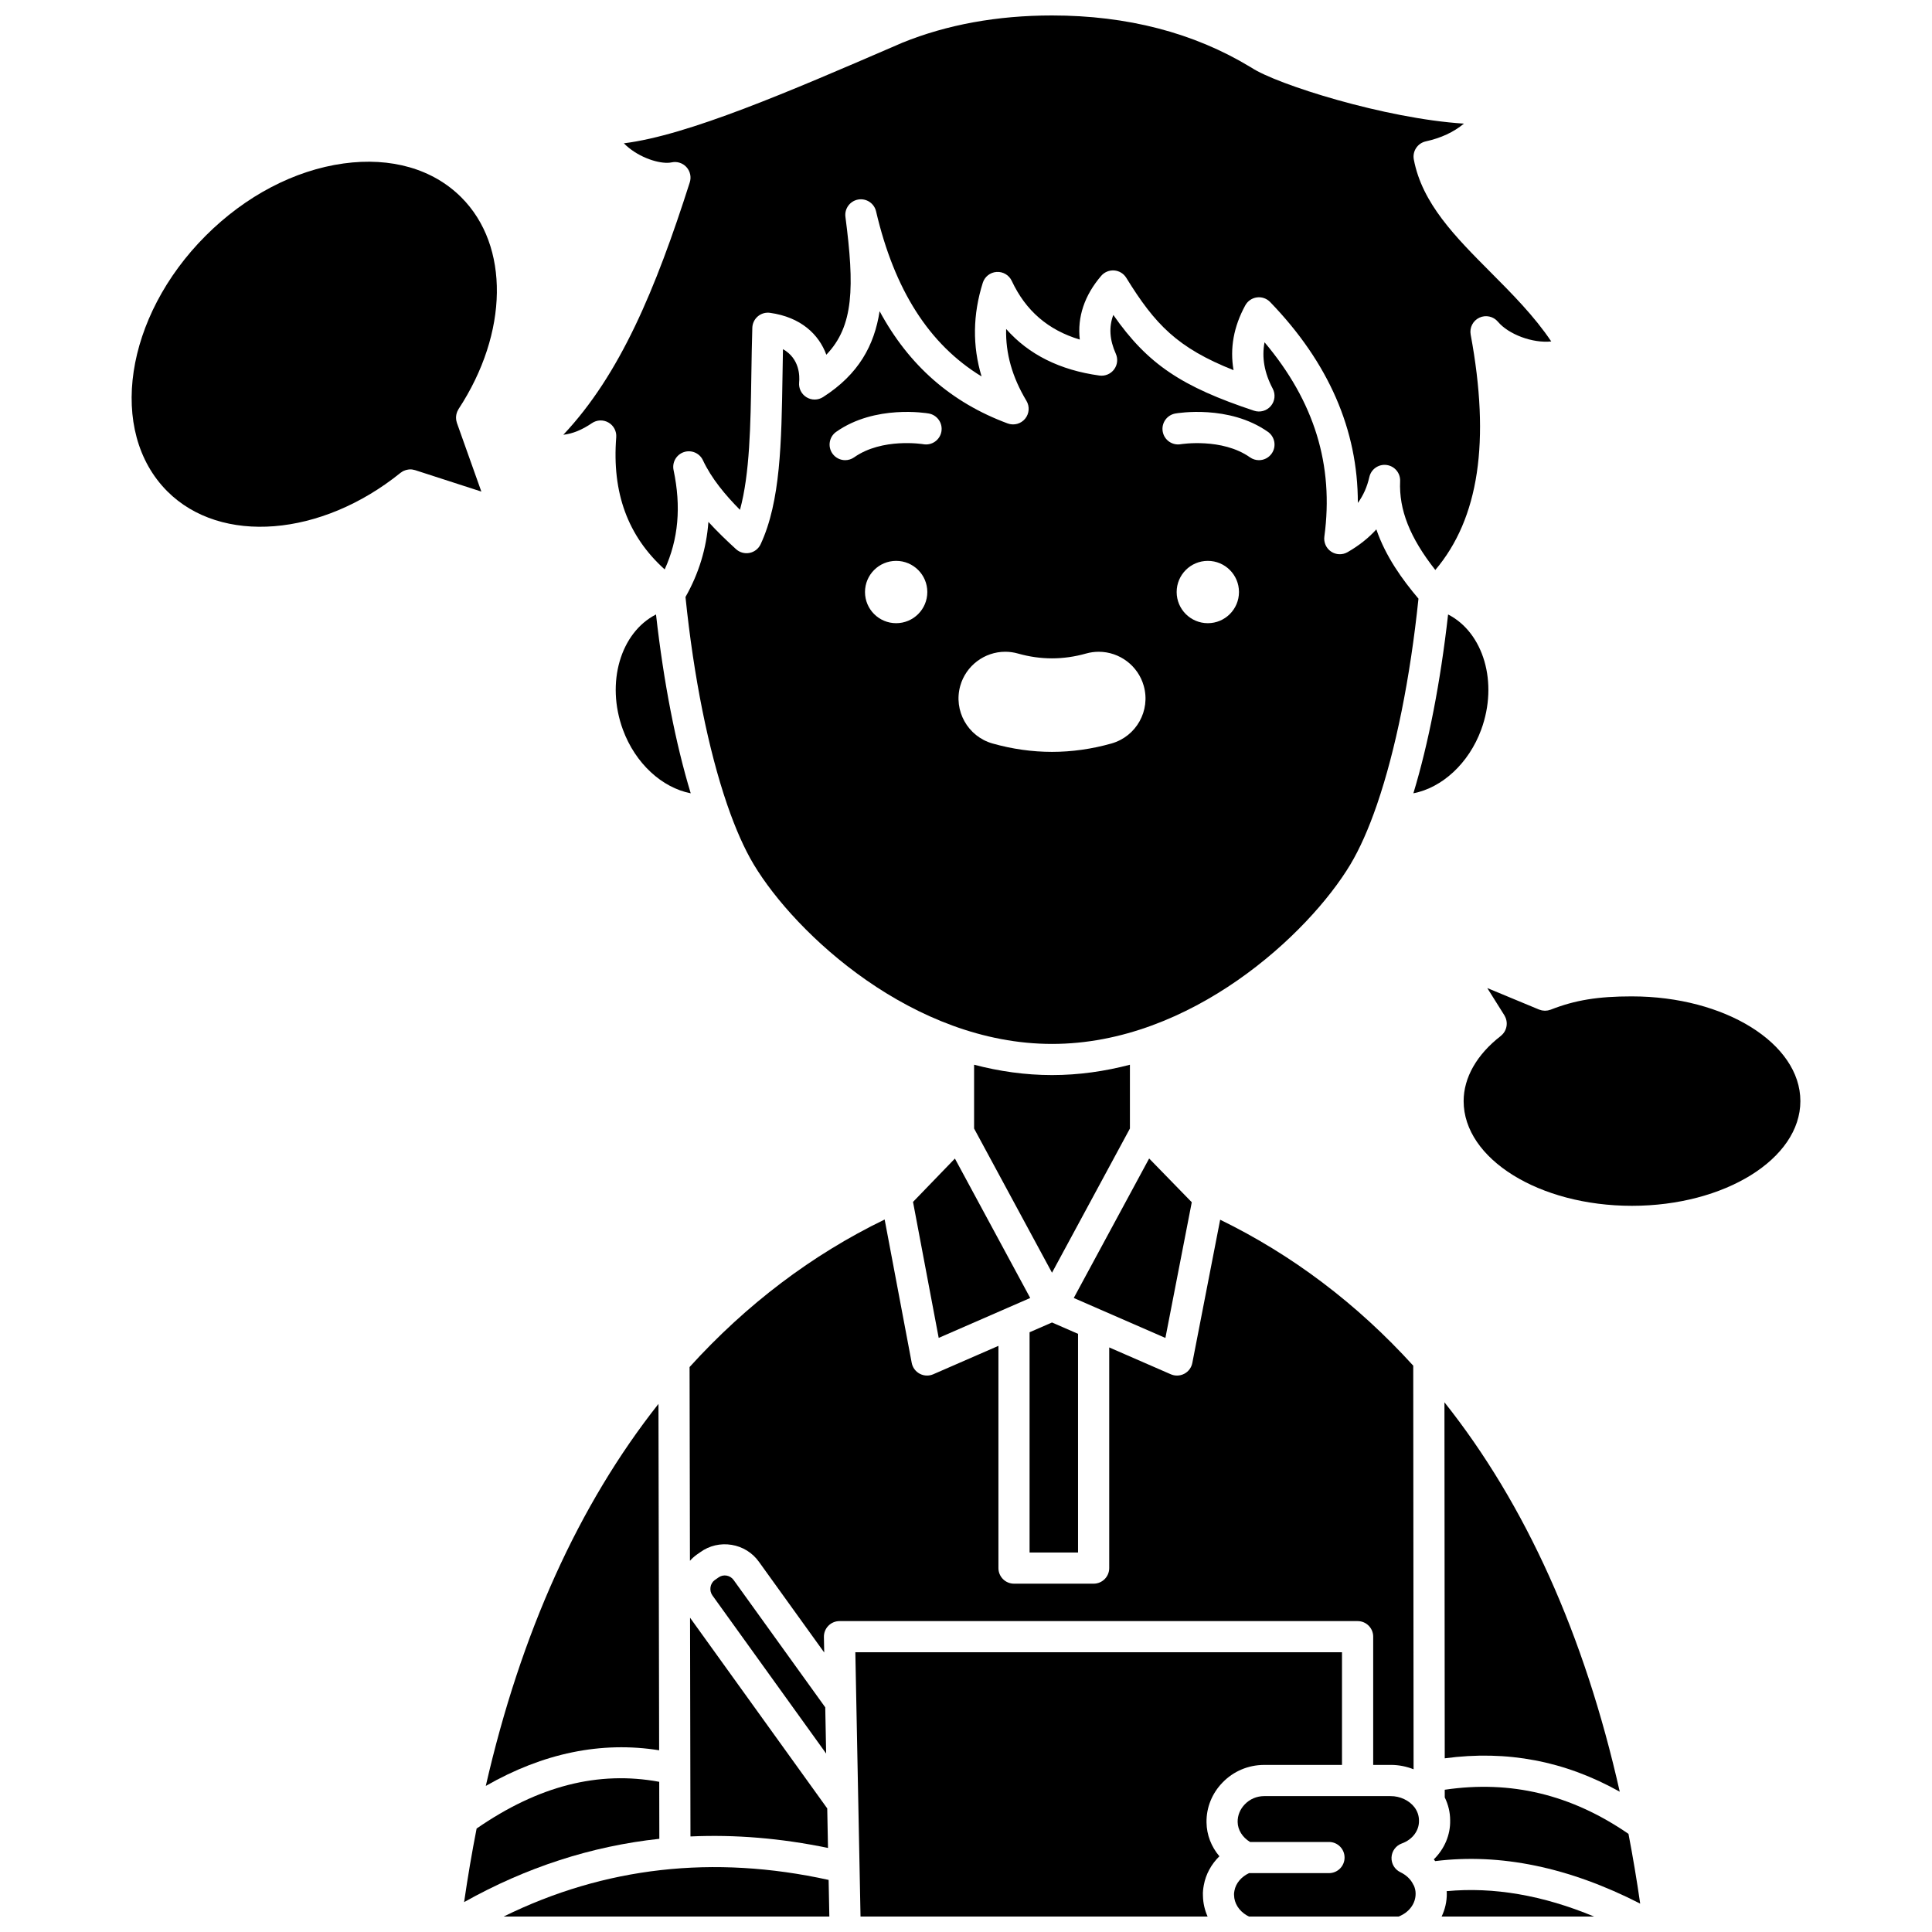
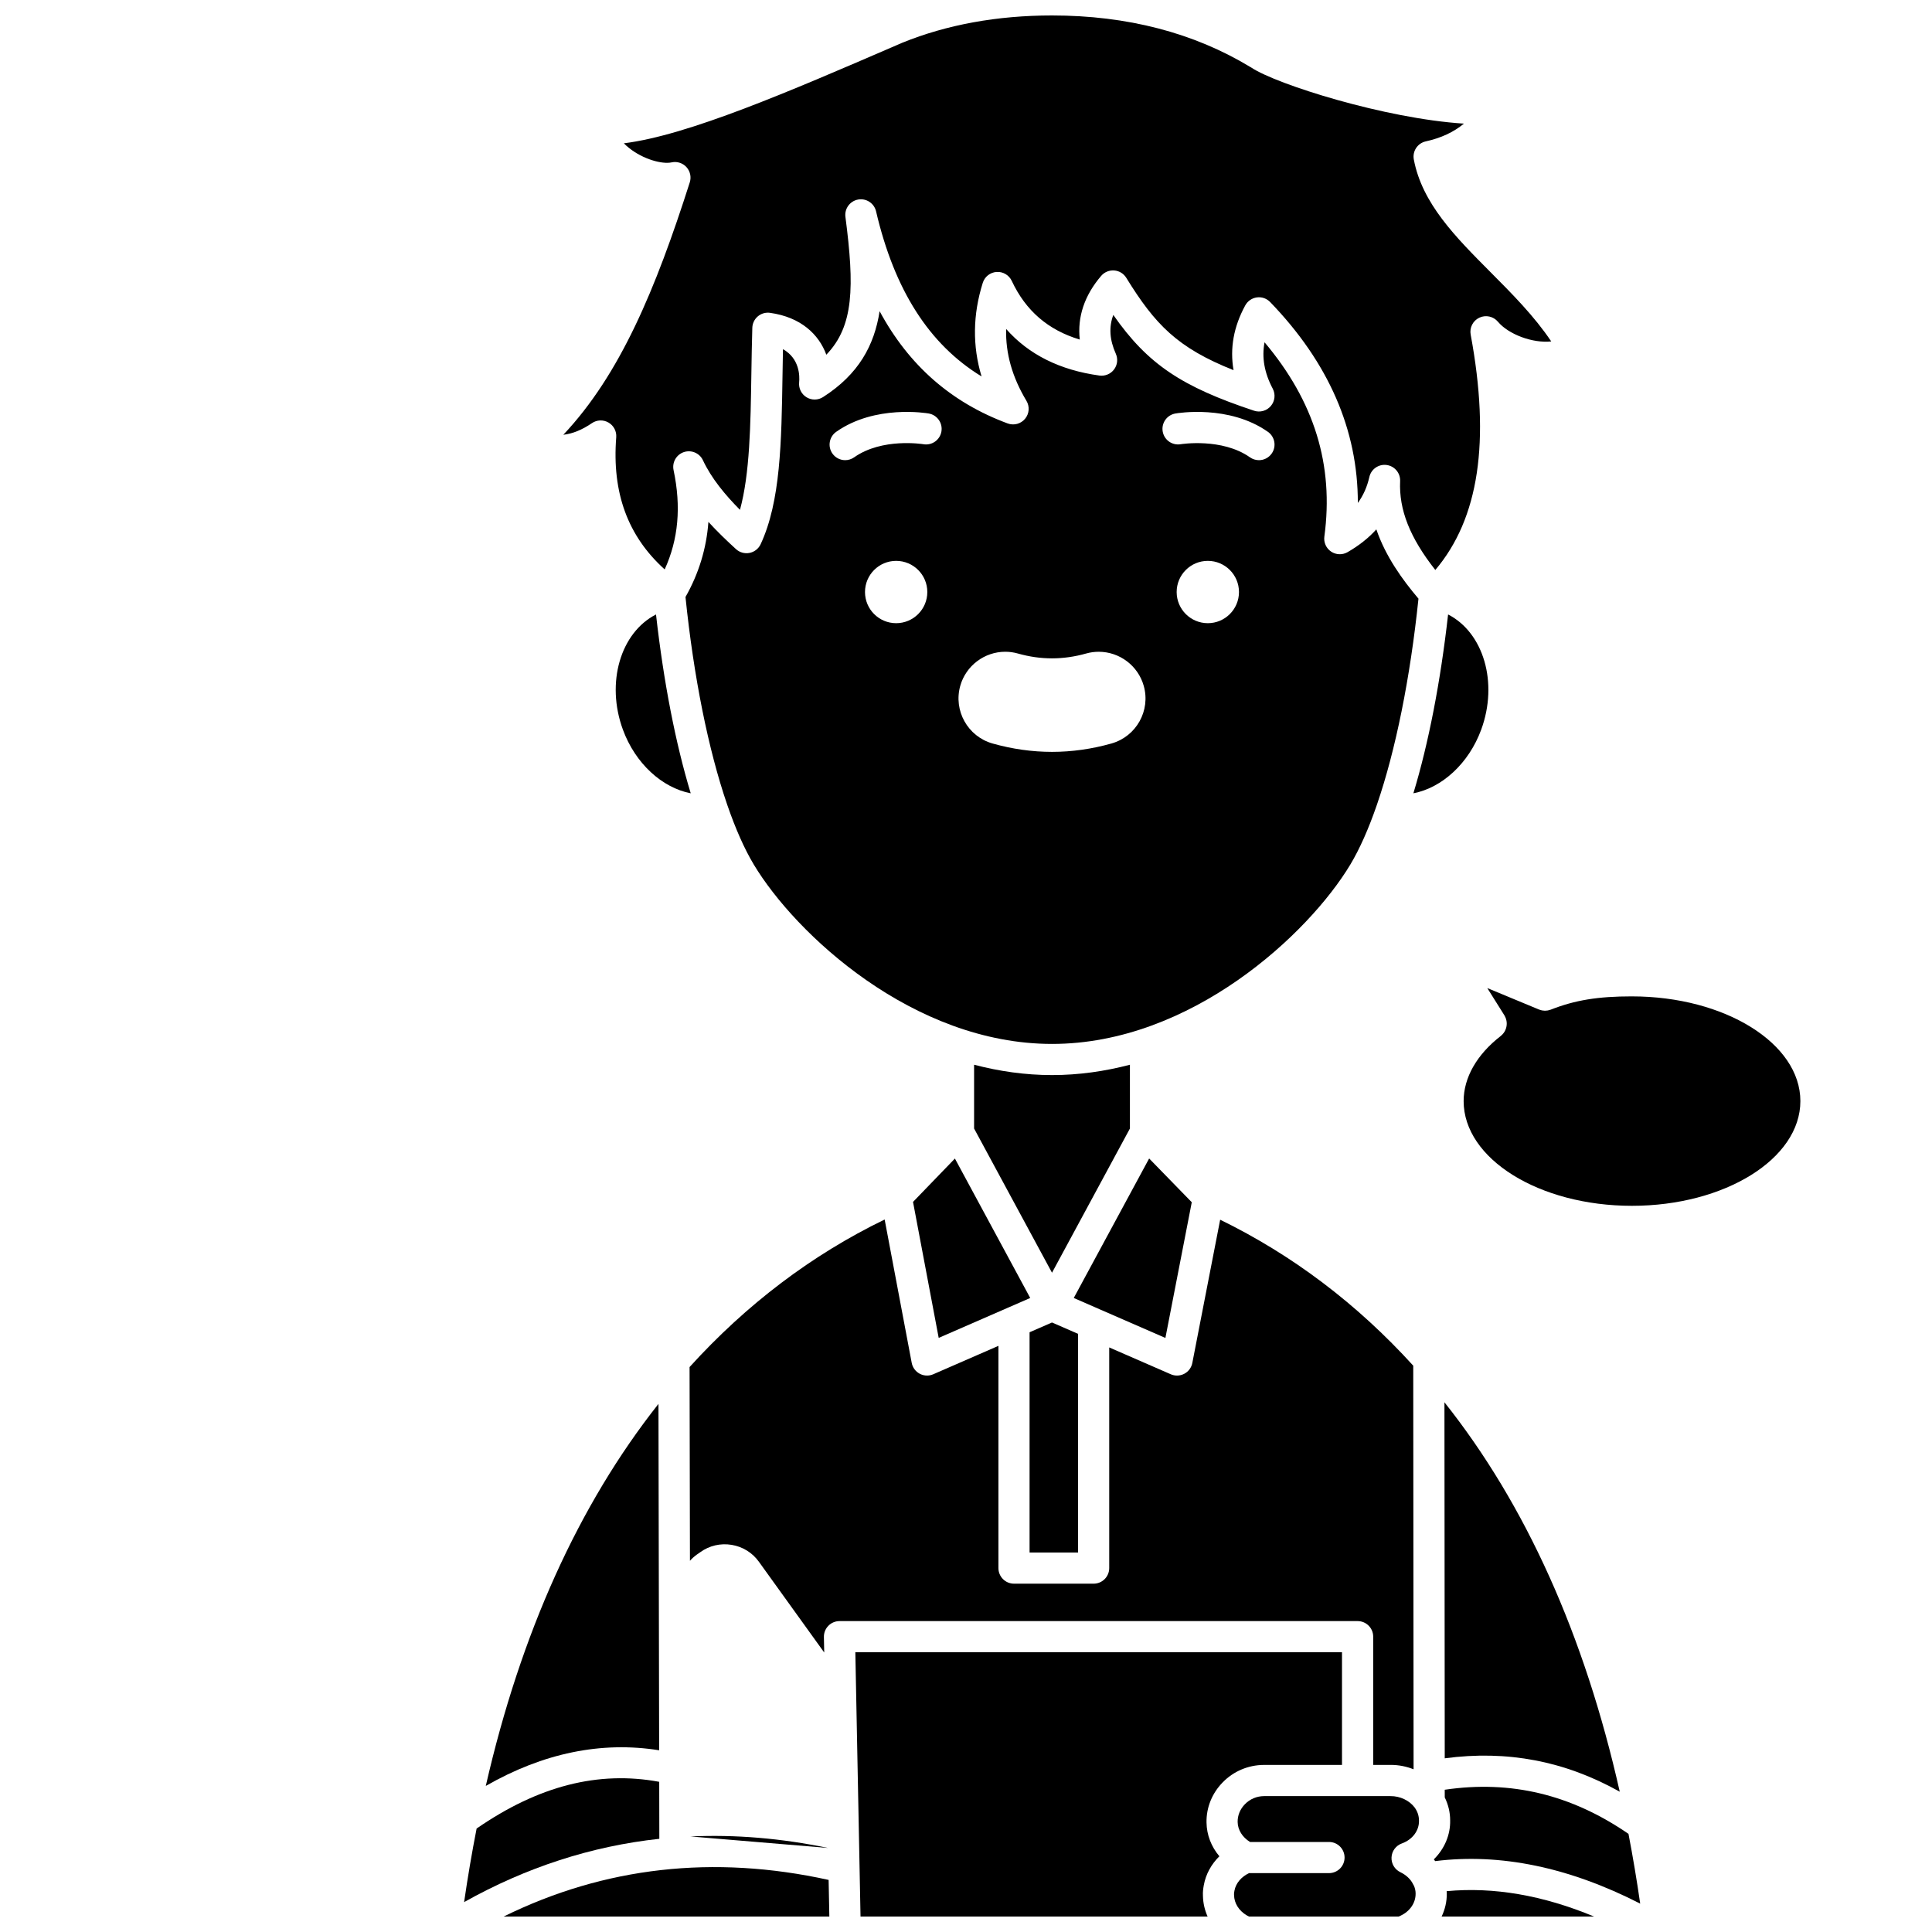
<svg xmlns="http://www.w3.org/2000/svg" width="800px" height="800px" version="1.1" viewBox="144 144 512 512">
  <defs>
    <clipPath id="e">
      <path d="m293 148.09h263v147.91h-263z" />
    </clipPath>
    <clipPath id="d">
      <path d="m370 581h130v70.902h-130z" />
    </clipPath>
    <clipPath id="c">
      <path d="m471 619h50v32.902h-50z" />
    </clipPath>
    <clipPath id="b">
      <path d="m526 644h41v7.902h-41z" />
    </clipPath>
    <clipPath id="a">
      <path d="m277 638h87v13.902h-87z" />
    </clipPath>
  </defs>
  <path d="m443.44 443.07v-16.902c-6.629 1.734-13.531 2.738-20.637 2.738-7.113 0-14.023-1.004-20.66-2.742v16.906l20.648 38.215z" />
  <path d="m429.69 497.48-6.898-3.008-5.945 2.59v58.371h12.844z" />
  <path d="m501.86 373.1c2.484-4.144 4.836-9.465 6.996-15.719 0.031-0.109 0.07-0.215 0.109-0.32 4.879-14.246 8.754-33.289 10.945-54.41-4.266-5.035-8.688-11.145-11.164-18.359-2.086 2.305-4.633 4.32-7.633 6.039-1.363 0.781-3.055 0.723-4.359-0.156s-1.996-2.422-1.785-3.981c2.559-18.902-2.633-35.805-15.852-51.488-0.77 4.035-0.047 8.098 2.168 12.289 0.789 1.492 0.59 3.312-0.5 4.598-1.09 1.289-2.852 1.781-4.453 1.25-19.074-6.336-28.148-12.262-37.293-25.383-1.215 3.242-0.984 6.606 0.664 10.289 0.613 1.367 0.434 2.961-0.465 4.16s-2.375 1.812-3.863 1.617c-10.484-1.434-18.766-5.57-24.738-12.344-0.172 6.473 1.613 12.766 5.379 19.039 0.902 1.504 0.758 3.414-0.363 4.762-1.117 1.348-2.969 1.844-4.613 1.234-14.93-5.531-26.16-15.344-33.934-29.742-1.398 9.047-5.551 16.715-14.992 22.758-1.332 0.852-3.031 0.871-4.379 0.043-1.348-0.824-2.109-2.348-1.957-3.922 0.16-1.652 0.168-6.316-4.285-8.824-0.047 2.305-0.082 4.594-0.117 6.832-0.281 17.98-0.52 33.508-5.797 44.855-0.555 1.191-1.645 2.051-2.934 2.309-1.289 0.258-2.625-0.113-3.598-1-2.41-2.203-4.926-4.606-7.312-7.215-0.516 7.055-2.555 13.703-6.074 19.902 2.184 21.293 6.078 40.496 10.988 54.844 0.043 0.105 0.082 0.215 0.113 0.328 2.156 6.254 4.508 11.574 6.992 15.715 11.031 18.383 42.246 47.551 79.051 47.551 36.809 0 68.023-29.168 79.055-47.551zm-120.37-63.949c-4.562 0-8.258-3.699-8.258-8.258 0-4.562 3.699-8.258 8.258-8.258 4.562 0 8.258 3.699 8.258 8.258s-3.695 8.258-8.258 8.258zm11.992-50.781c-0.395 2.242-2.531 3.742-4.773 3.352-0.172-0.027-10.914-1.766-18.352 3.473-0.723 0.508-1.551 0.754-2.375 0.754-1.297 0-2.574-0.609-3.379-1.754-1.312-1.863-0.867-4.441 0.996-5.754 10.305-7.262 23.957-4.957 24.531-4.859 2.246 0.402 3.746 2.543 3.352 4.789zm45.078 82.66c-5.207 1.473-10.512 2.223-15.766 2.223-5.258 0-10.562-0.75-15.77-2.223-6.57-1.863-10.398-8.719-8.543-15.293 1.5-5.309 6.398-9.016 11.918-9.016 1.145 0 2.285 0.16 3.391 0.477 2.984 0.844 6.008 1.273 8.996 1.273 2.992 0 6.023-0.43 9.02-1.277 1.094-0.312 2.223-0.469 3.367-0.469 5.531 0 10.438 3.715 11.93 9.031 1.863 6.562-1.977 13.41-8.543 15.273zm25.523-31.879c-4.562 0-8.258-3.699-8.258-8.258 0-4.562 3.699-8.258 8.258-8.258 4.562 0 8.258 3.699 8.258 8.258s-3.699 8.258-8.258 8.258zm16.926-44.953c-0.805 1.141-2.082 1.754-3.379 1.754-0.82 0-1.652-0.246-2.375-0.754-7.406-5.219-18.234-3.496-18.34-3.477-2.246 0.391-4.387-1.105-4.785-3.352-0.395-2.246 1.105-4.387 3.352-4.785 0.574-0.102 14.227-2.402 24.531 4.859 1.863 1.312 2.309 3.891 0.996 5.754z" />
  <path d="m317.85 306.84c-9.398 4.805-13.348 18.086-8.77 30.539 3.293 8.957 10.375 15.379 17.969 16.855-4.004-13.207-7.172-29.406-9.199-47.395z" />
  <path d="m573.25 618.82c-9.336-41.484-24.926-76.113-46.457-103.2l0.078 94.352c16.543-2.215 31.832 0.703 46.379 8.852z" />
  <path d="m527.76 306.84c-2.027 17.988-5.195 34.188-9.199 47.395 7.594-1.477 14.672-7.898 17.969-16.855 4.578-12.449 0.629-25.73-8.77-30.539z" />
  <g clip-path="url(#e)">
    <path d="m293.28 259.22c2.473-0.277 4.973-1.301 7.586-3.082 1.312-0.895 3.023-0.957 4.398-0.156 1.375 0.797 2.168 2.312 2.043 3.894-1.156 14.703 3.059 26.203 12.84 35.023 3.637-7.961 4.41-16.617 2.356-26.316-0.434-2.051 0.738-4.106 2.731-4.773 1.988-0.664 4.164 0.266 5.051 2.164 2.254 4.82 5.938 9.227 9.816 13.137 2.609-9.562 2.809-22.414 3.016-35.879 0.062-4.016 0.129-8.168 0.254-12.367 0.035-1.176 0.57-2.277 1.465-3.031 0.898-0.758 2.074-1.098 3.238-0.93 8.168 1.148 12.926 5.699 14.91 11.098 7.316-7.582 7.469-18.016 5.062-36.523-0.285-2.184 1.195-4.203 3.359-4.598 2.164-0.391 4.258 0.98 4.758 3.125 4.867 20.848 14.059 35.266 27.961 43.754-2.438-8.074-2.332-16.383 0.32-24.812 0.512-1.625 1.965-2.769 3.664-2.879 1.691-0.117 3.293 0.828 4.016 2.371 3.699 7.902 9.625 13.027 18.027 15.551-0.68-5.965 1.23-11.703 5.672-16.887 0.859-1 2.141-1.531 3.457-1.43 1.312 0.102 2.5 0.824 3.191 1.949 7.648 12.391 13.539 18.547 28.43 24.477-1.008-5.781 0.027-11.527 3.102-17.168 0.629-1.152 1.77-1.938 3.07-2.113 1.301-0.18 2.609 0.277 3.523 1.223 15.477 16.012 23.27 33.883 23.242 53.242 1.461-2 2.461-4.269 3.051-6.871 0.473-2.086 2.453-3.469 4.578-3.184 2.121 0.285 3.672 2.141 3.578 4.277-0.336 7.57 2.57 14.957 9.324 23.547 11.57-13.652 14.621-34.098 9.371-62.375-0.344-1.844 0.602-3.688 2.297-4.488 1.695-0.801 3.719-0.359 4.926 1.074 2.812 3.344 9.164 5.742 14.129 5.223-4.508-6.727-10.371-12.613-16.07-18.34-9.332-9.375-18.145-18.227-20.348-29.875-0.414-2.191 0.988-4.32 3.164-4.801 4.031-0.891 7.359-2.426 10.117-4.707-20.934-1.328-49.652-10.414-56.285-14.816-0.062-0.031-0.113-0.074-0.176-0.109-0.051-0.031-0.105-0.051-0.152-0.082-14.949-9.062-32.625-13.66-52.551-13.66-14.492 0-27.836 2.43-39.664 7.223 0 0-0.004 0-0.004 0.004l-1.68 0.727c-28.281 12.219-55.184 23.84-72.113 25.926 0.387 0.402 0.824 0.801 1.305 1.188 3.824 3.082 8.863 4.41 11.348 3.867 1.441-0.316 2.941 0.164 3.934 1.258 0.992 1.09 1.328 2.629 0.879 4.035-9.059 28.352-18.449 50.906-33.516 66.898z" />
  </g>
  <path d="m318.68 607.84-0.18-91.793c-21.137 26.746-36.488 60.715-45.762 101.24 15.227-8.719 30.625-11.887 45.941-9.445z" />
  <path d="m385.96 462.52 6.805 36.035 18.309-7.984c0.023-0.008 0.043-0.02 0.062-0.027l5.883-2.566-19.961-36.949z" />
  <path d="m435.48 491 17.363 7.57 6.988-35.961-11.297-11.598-19.977 36.969 6.816 2.973c0.035 0.02 0.07 0.031 0.105 0.047z" />
  <g clip-path="url(#d)">
    <path d="m478.94 611.72h20.703v-29.855h-128.97l0.781 39.832c0.004 0.043 0.004 0.086 0.004 0.129l0.59 30.078h91.98c-0.762-1.695-1.191-3.531-1.234-5.434-0.07-1.117 0.082-2.035 0.207-2.773 0.004-0.02 0.02-0.109 0.023-0.129 0.527-2.894 1.992-5.547 4.125-7.637-2.133-2.519-3.367-5.648-3.41-8.953-0.074-3.938 1.441-7.715 4.266-10.613 2.883-2.969 6.769-4.617 10.934-4.644z" />
  </g>
  <g clip-path="url(#c)">
    <path d="m515.49 632.54c2.832-1.023 4.617-3.402 4.555-6.051 0-1.289-0.391-2.438-1.164-3.508-1.398-1.84-3.844-3.016-6.383-2.992h-33.531c-1.914 0.012-3.719 0.773-5.055 2.148-1.273 1.305-1.957 2.977-1.922 4.711 0.027 2.098 1.27 4.059 3.281 5.293h20.926c2.281 0 4.129 1.848 4.129 4.129s-1.848 4.129-4.129 4.129h-21.184c-2.051 0.961-3.516 2.691-3.871 4.648-0.07 0.414-0.129 0.754-0.113 0.918 0.008 0.09 0.012 0.176 0.012 0.266 0.031 2.137 1.285 4.137 3.363 5.363 0.219 0.113 0.422 0.219 0.617 0.316h39.605c2.785-1.07 4.562-3.441 4.527-6.102 0-0.66-0.137-1.32-0.402-1.992-0.094-0.148-0.184-0.301-0.258-0.461-0.617-1.305-1.848-2.469-3.379-3.203-1.504-0.715-2.426-2.266-2.344-3.93 0.082-1.668 1.156-3.117 2.719-3.684z" />
  </g>
  <path d="m526.87 618.3 0.004 2.031c0.941 1.93 1.43 3.973 1.43 6.055 0.094 3.894-1.527 7.609-4.324 10.359 0.129 0.152 0.234 0.312 0.355 0.469 17.254-2.152 35.484 1.617 54.332 11.266-0.906-6.277-1.945-12.461-3.102-18.488-15.172-10.426-31.145-14.277-48.695-11.691z" />
  <g clip-path="url(#b)">
    <path d="m527.38 645.18c0.008 0.191 0.035 0.383 0.035 0.57 0.027 2.156-0.461 4.25-1.367 6.152h40.395c-13.562-5.641-26.637-7.891-39.062-6.723z" />
  </g>
-   <path d="m362.7 596.46-24.281-33.738c-0.453-0.637-1.117-1.047-1.879-1.176-0.762-0.125-1.52 0.051-2.133 0.496l-1.012 0.707c-1.219 0.883-1.523 2.754-0.605 4.047l30.148 41.91z" />
  <path d="m507.91 577.73v33.988h4.551 0.168c2.07 0 4.098 0.418 5.984 1.16l-0.09-106.96c-14.863-16.367-32.047-29.355-51.168-38.68l-7.379 37.961c-0.238 1.23-1.023 2.285-2.133 2.867-0.602 0.316-1.262 0.473-1.922 0.473-0.562 0-1.125-0.113-1.652-0.344l-16.316-7.113v58.48c0 2.281-1.848 4.129-4.129 4.129h-21.102c-2.281 0-4.129-1.848-4.129-4.129v-58.895l-17.27 7.527c-0.527 0.23-1.09 0.344-1.652 0.344-0.664 0-1.328-0.16-1.93-0.48-1.109-0.586-1.895-1.648-2.129-2.883l-7.172-37.992c-19.234 9.324-36.598 22.457-51.699 39.102l0.102 51.34c0.523-0.586 1.113-1.133 1.777-1.609l1.012-0.703c2.352-1.703 5.309-2.394 8.258-1.91 2.953 0.488 5.531 2.09 7.254 4.519l17.281 24.008-0.082-4.109c-0.02-1.109 0.406-2.18 1.184-2.973 0.777-0.793 1.84-1.238 2.949-1.238h137.31c2.273-0.004 4.125 1.848 4.125 4.125z" />
  <path d="m318.7 616.2c-16.16-2.992-32.035 1.082-48.391 12.379-1.227 6.262-2.34 12.781-3.316 19.5 16.473-9.234 33.758-14.832 51.738-16.777z" />
  <g clip-path="url(#a)">
    <path d="m277.48 651.9h86.305l-0.191-9.703c-30.516-6.719-59.406-3.449-86.113 9.703z" />
  </g>
-   <path d="m326.98 630.68c11.871-0.543 24.031 0.473 36.449 3.047l-0.203-10.48-36.355-50.535z" />
-   <path d="m265.08 256.06c-0.031-0.082-0.039-0.168-0.062-0.254-0.039-0.141-0.078-0.281-0.105-0.426-0.023-0.133-0.031-0.262-0.043-0.395-0.012-0.133-0.02-0.266-0.016-0.398 0.004-0.137 0.016-0.27 0.035-0.402 0.016-0.133 0.031-0.262 0.062-0.391 0.031-0.133 0.07-0.262 0.113-0.395 0.039-0.121 0.082-0.246 0.133-0.367 0.059-0.137 0.133-0.27 0.207-0.398 0.043-0.074 0.07-0.152 0.117-0.227 13.262-20.203 13.566-43.27 0.738-56.098-7.531-7.535-18.617-10.723-31.203-8.988-13.016 1.797-25.996 8.598-36.543 19.148-21.48 21.48-26.035 51.871-10.16 67.75 14.188 14.188 40.754 12.07 61.797-4.918 0.008-0.008 0.016-0.012 0.023-0.016 0.141-0.113 0.297-0.203 0.453-0.297 0.078-0.047 0.152-0.109 0.234-0.148 0.047-0.023 0.102-0.039 0.148-0.059 0.363-0.168 0.742-0.277 1.129-0.332 0.109-0.016 0.215-0.039 0.324-0.043 0.242-0.016 0.48-0.016 0.719 0.008 0.074 0.008 0.148 0.031 0.223 0.047 0.195 0.031 0.391 0.066 0.582 0.125 0.008 0.004 0.02 0.004 0.027 0.008l17.551 5.68z" />
+   <path d="m326.98 630.68c11.871-0.543 24.031 0.473 36.449 3.047z" />
  <path d="m576.48 408.05c-9.027 0-15.062 0.988-21.531 3.523-0.098 0.039-0.195 0.051-0.297 0.082-0.148 0.047-0.293 0.098-0.445 0.125-0.141 0.027-0.281 0.031-0.422 0.043-0.125 0.012-0.25 0.027-0.379 0.027-0.152 0-0.305-0.023-0.457-0.043-0.117-0.012-0.23-0.02-0.344-0.043-0.172-0.035-0.34-0.094-0.508-0.152-0.078-0.027-0.16-0.039-0.242-0.074l-13.711-5.691 4.539 7.231c0.039 0.062 0.062 0.129 0.098 0.195 0.07 0.125 0.133 0.25 0.188 0.379 0.055 0.125 0.102 0.25 0.141 0.375 0.043 0.129 0.074 0.258 0.102 0.391 0.027 0.133 0.051 0.266 0.066 0.398 0.016 0.129 0.023 0.258 0.023 0.387 0.004 0.137 0 0.27-0.012 0.406-0.012 0.129-0.027 0.258-0.051 0.383-0.023 0.133-0.051 0.262-0.086 0.387-0.035 0.129-0.078 0.25-0.125 0.375s-0.102 0.246-0.16 0.367c-0.059 0.117-0.121 0.23-0.191 0.344-0.074 0.117-0.152 0.23-0.238 0.34-0.078 0.102-0.164 0.199-0.254 0.297-0.098 0.105-0.207 0.207-0.316 0.301-0.051 0.047-0.094 0.098-0.152 0.141-6.344 4.914-9.836 11.043-9.836 17.258 0 15.301 20.008 27.75 44.598 27.75 24.617 0 44.641-12.449 44.641-27.75 0.004-15.301-20.023-27.75-44.637-27.75z" />
</svg>